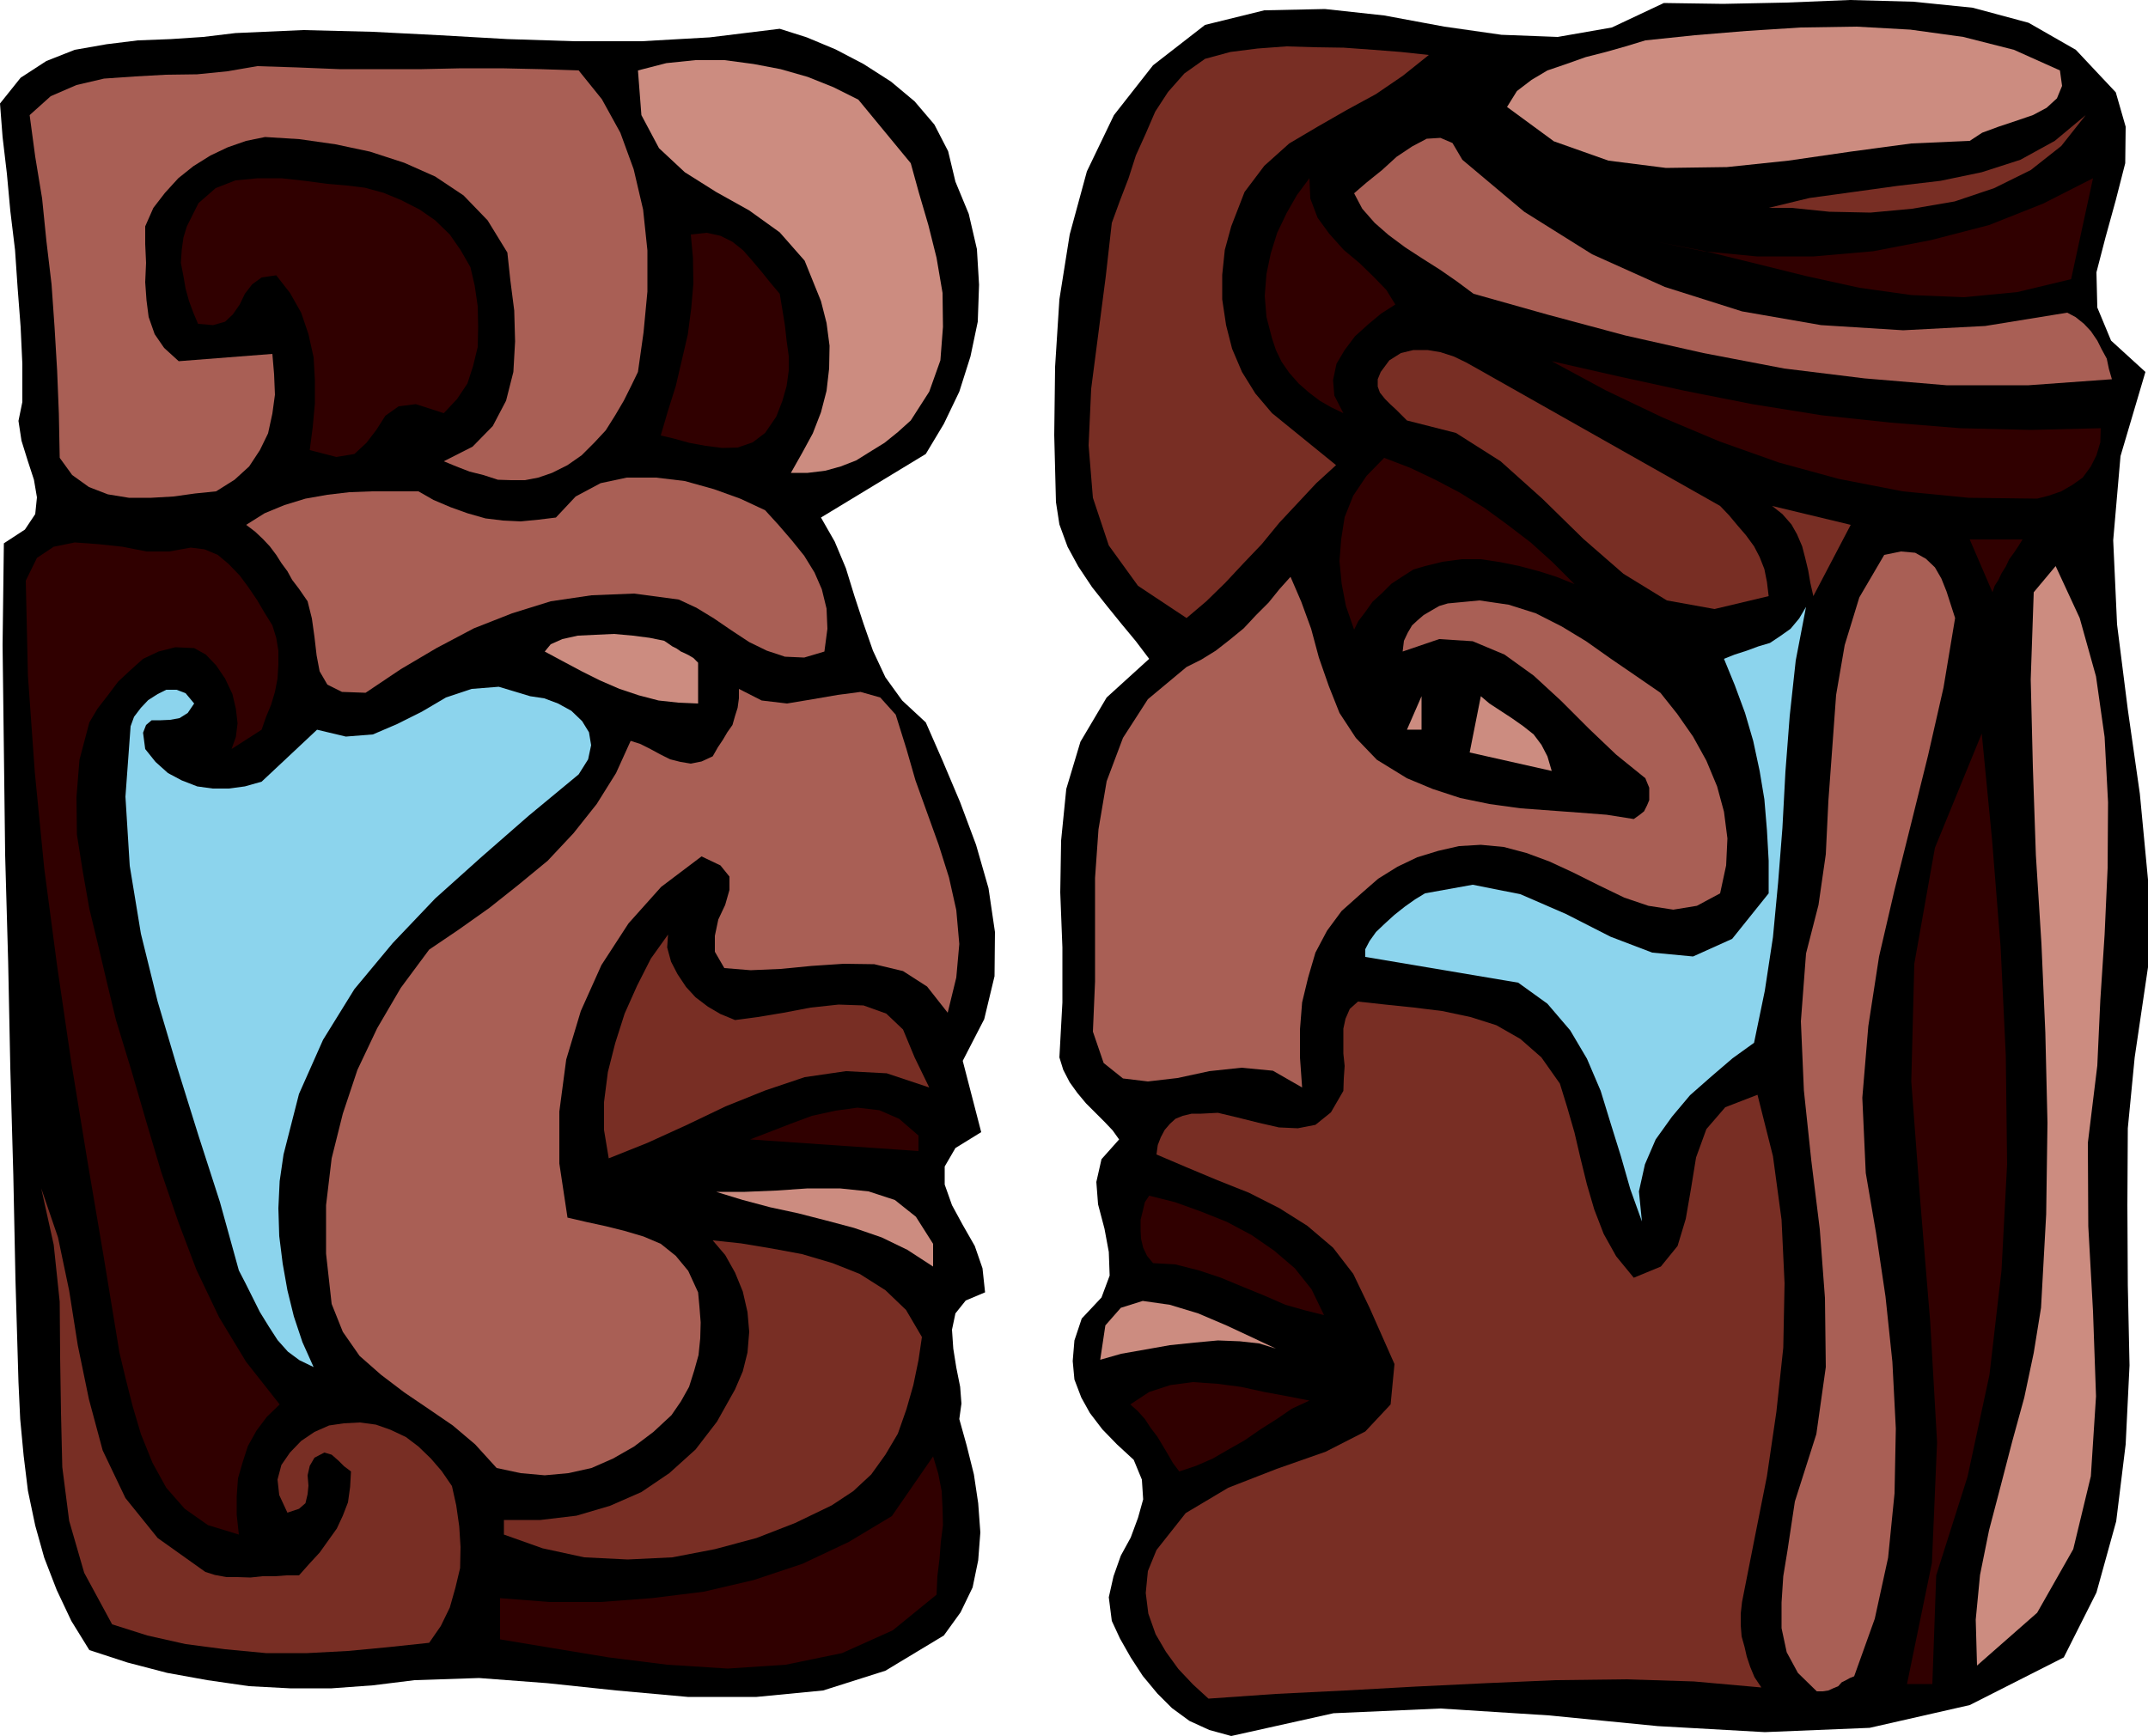
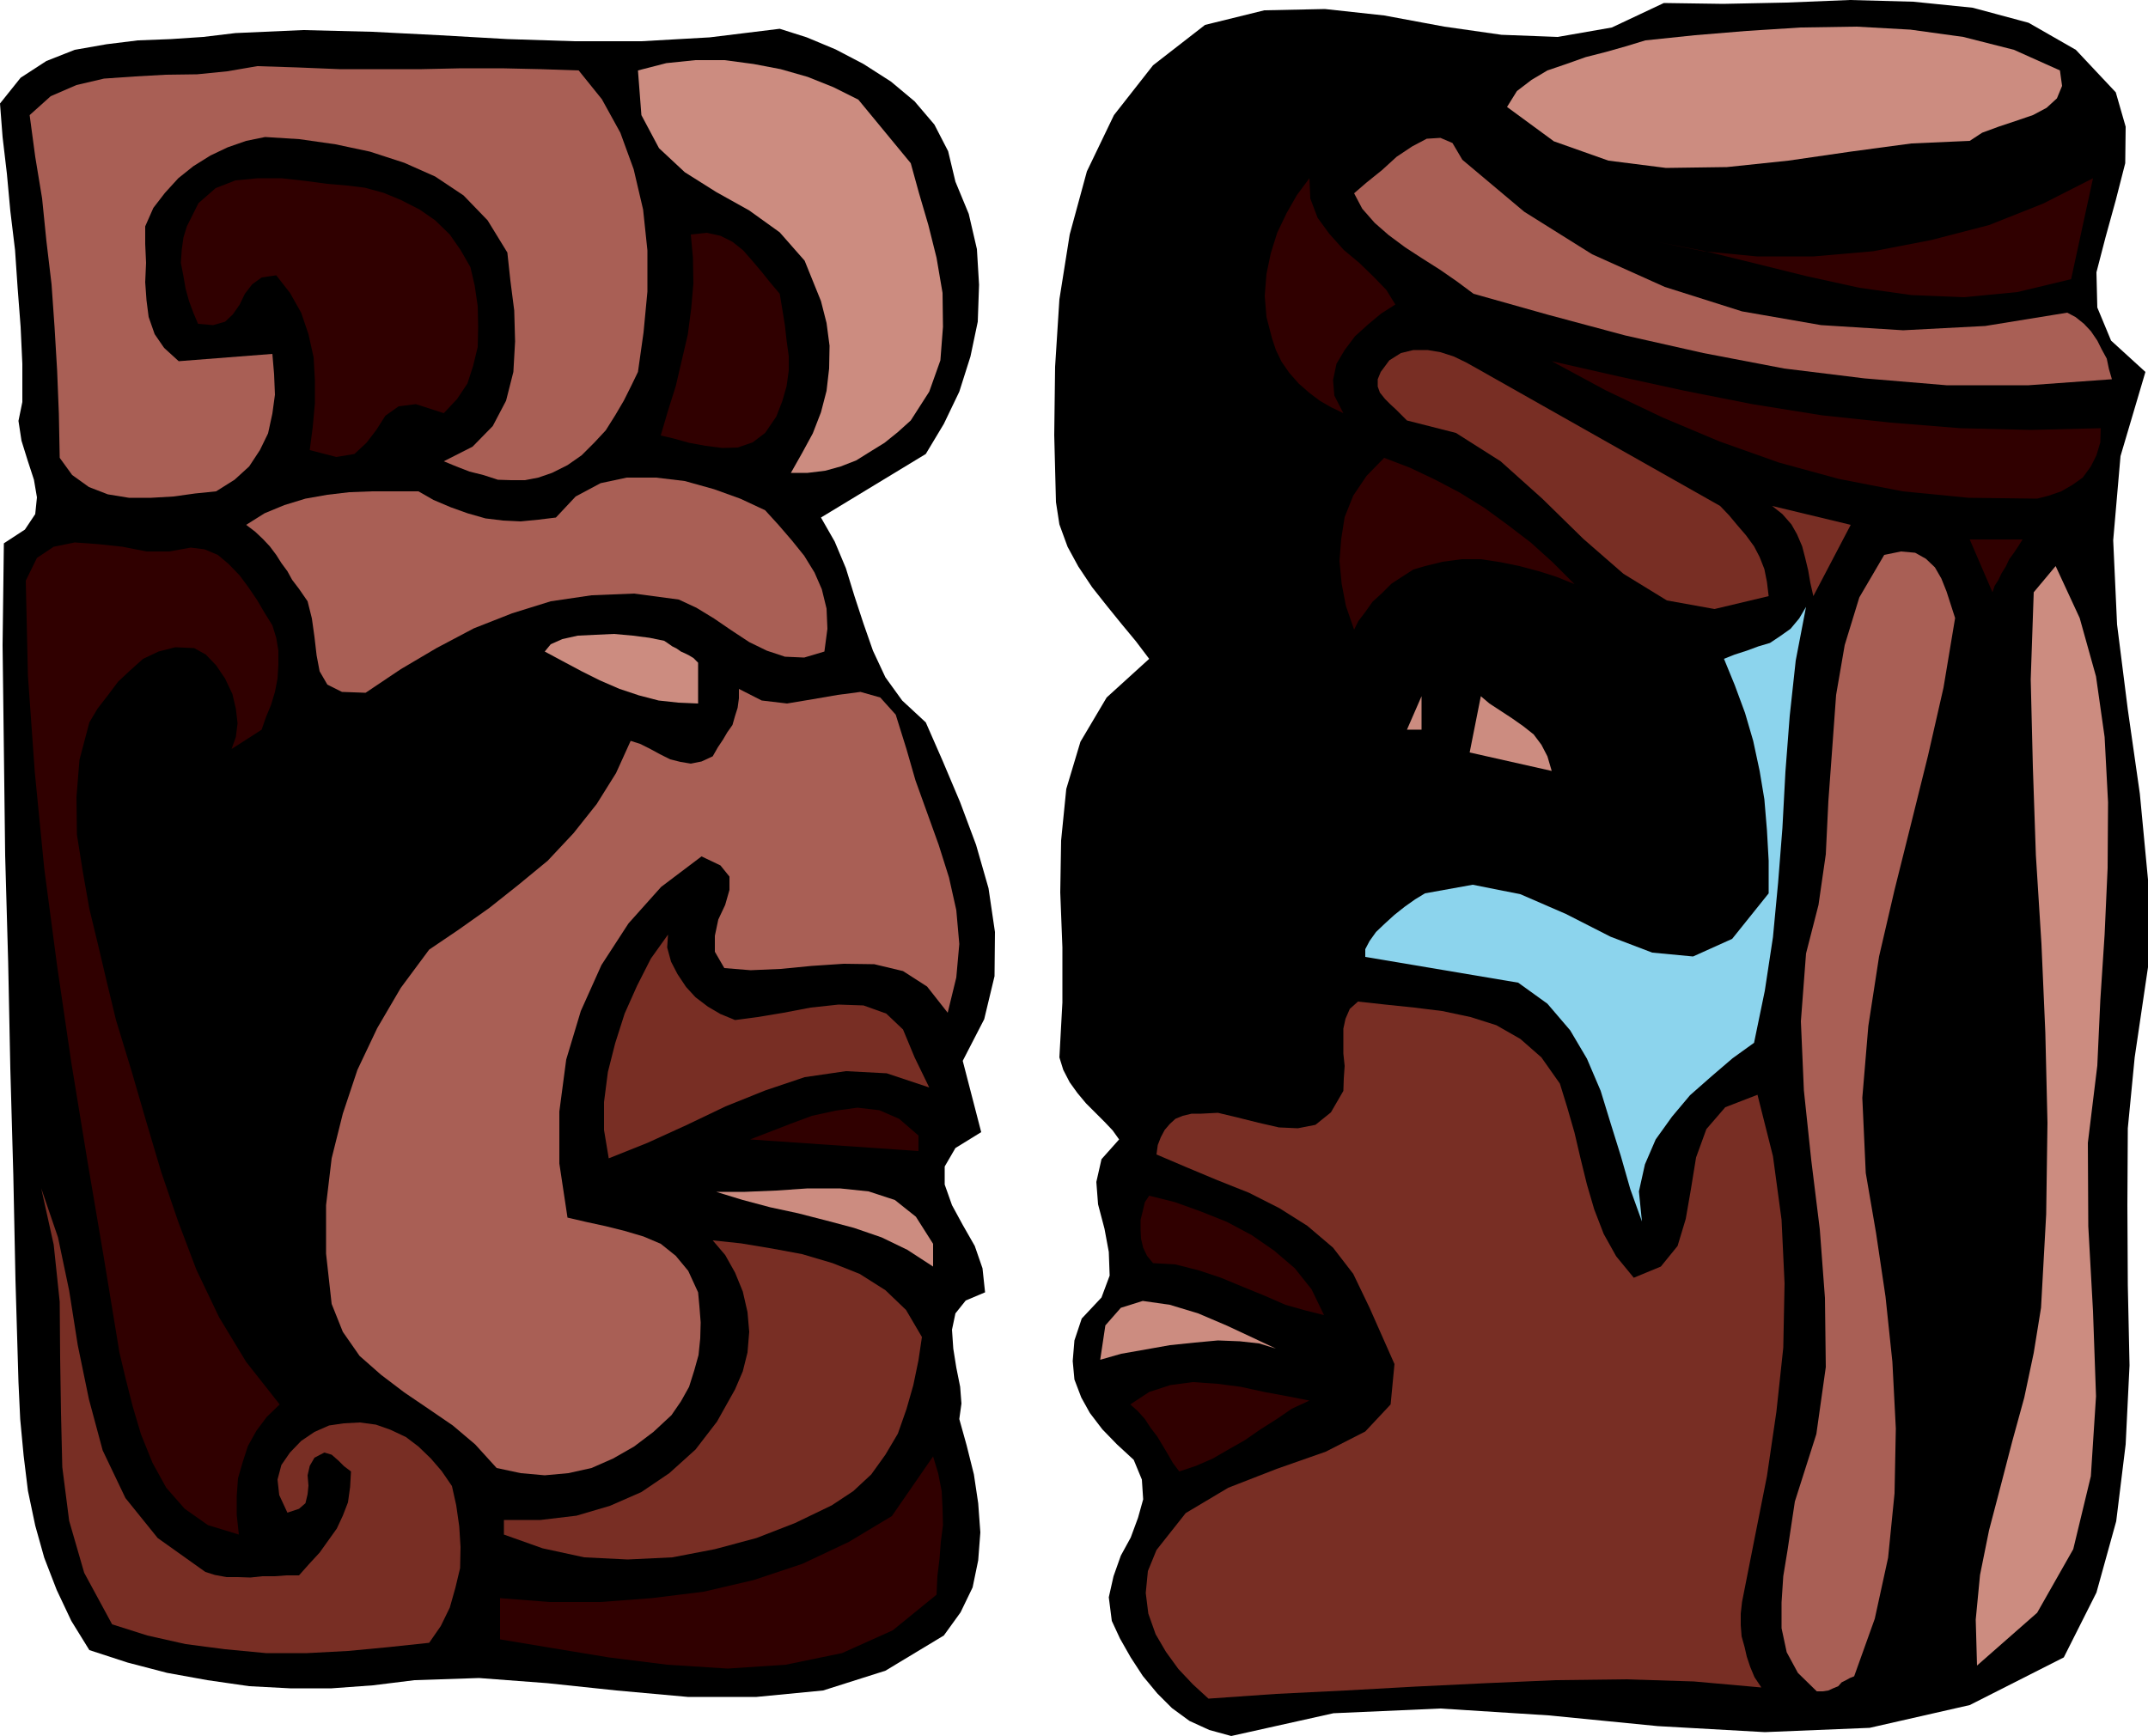
<svg xmlns="http://www.w3.org/2000/svg" height="388.032" viewBox="0 0 360 291.024" width="480">
  <path style="fill:#000" d="m248.318 280.257 4.536 1.44 4.824 2.016 4.68 2.448 4.608 2.952 3.96 3.312 3.312 3.888 2.304 4.464 1.224 5.112 2.232 5.4 1.368 5.904.36 5.976-.216 6.192-1.224 5.832-1.872 5.904-2.592 5.4-3.024 5.04-17.568 10.656 2.304 4.032 1.872 4.464 1.44 4.68 1.512 4.608 1.584 4.536 2.088 4.464 2.808 3.888 3.96 3.672 2.808 6.408 2.952 6.984 2.664 7.128 2.088 7.272 1.08 7.344-.072 7.416-1.728 7.2-3.6 6.984 3.096 11.952-4.32 2.664-1.8 3.096v3.024l1.224 3.456 1.8 3.312 2.016 3.528 1.296 3.744.432 4.032-3.24 1.368-1.728 2.16-.576 2.736.216 3.168.504 3.168.648 3.24.216 2.808-.36 2.592 1.224 4.392 1.224 4.896.72 4.824.36 4.896-.36 4.68-.936 4.536-2.016 4.176-2.808 3.888-9.792 5.904-10.44 3.312-11.16 1.08h-11.52l-11.952-1.08-11.592-1.224-11.448-.864-10.8.36-6.984.864-6.912.504h-6.984l-6.84-.36-6.984-1.008-6.768-1.224-6.624-1.728-6.408-2.088-3.024-4.896-2.448-5.184-2.088-5.4-1.512-5.4-1.224-5.832-.72-5.904-.576-6.12-.288-6.192-.504-17.136-.36-17.568-.504-17.928-.36-17.784-.504-17.928-.216-17.712-.216-17.496.216-17.064 3.528-2.304 1.728-2.592.288-2.808-.504-2.952-1.08-3.312-1.008-3.24-.504-3.312.648-3.168v-6.408l-.288-6.192-.504-6.552-.432-6.336-.792-6.552-.576-6.264-.72-6.12-.432-5.616 3.456-4.32 4.32-2.808 4.752-1.872 5.328-.936 5.256-.648 5.544-.216 5.4-.36 5.4-.648 11.376-.504 11.52.288 11.304.576 11.376.648 11.232.36h11.232l11.448-.648z" transform="translate(-117.638 -275.433)" />
  <path style="fill:#a95f55" d="m214.622 287.24 3.888 4.825 3.096 5.616 2.232 6.12 1.584 6.768.72 6.84v6.912l-.648 6.84-.936 6.624-1.152 2.376-1.224 2.448-1.44 2.448-1.584 2.52-1.944 2.088-2.088 2.088-2.376 1.656-2.592 1.296-2.304.792-2.232.432h-2.304l-2.232-.072-2.448-.792-2.304-.576-2.232-.864-2.088-.864 4.824-2.448 3.384-3.456 2.232-4.248 1.224-4.824.288-5.112-.144-5.184-.648-5.04-.504-4.68-3.312-5.4-4.032-4.176-4.752-3.168-5.184-2.304-5.76-1.872-5.76-1.224-6.048-.864-5.76-.36-3.168.648-3.096 1.08-2.88 1.368-2.88 1.8-2.52 2.016-2.232 2.448-1.944 2.52-1.368 3.096v2.952l.144 3.168-.144 3.24.216 3.024.36 2.808 1.008 2.88 1.584 2.304 2.448 2.232 15.696-1.224.288 3.384.144 3.456-.432 3.168-.72 3.312-1.368 2.808-1.8 2.736-2.448 2.232-3.096 1.944-3.528.36-3.6.504-3.744.216h-3.744l-3.528-.576-3.168-1.224-2.808-2.016-2.088-2.88-.144-7.416-.288-7.2-.432-7.272-.504-7.2-.864-7.272-.72-7.128-1.152-6.984-.936-6.984 3.528-3.168 4.32-1.872 4.608-1.08 5.184-.36 5.184-.288 5.256-.072 5.04-.504 5.04-.864 6.696.216 7.056.288h13.824l6.624-.144h6.768l6.48.144z" transform="translate(-117.638 -275.433)" />
  <path style="fill:#cc8c80" d="m270.278 302.793 1.368 4.968 1.584 5.4 1.368 5.472 1.008 5.904.072 5.688-.432 5.616-1.872 5.256-3.096 4.824-2.16 1.944-2.232 1.8-2.448 1.512-2.304 1.44-2.592 1.008-2.592.72-2.952.36h-2.808l1.872-3.312 1.8-3.312 1.368-3.528.936-3.6.432-3.744.072-3.816-.504-3.816-.936-3.672-2.736-6.768-4.176-4.752-5.112-3.672-5.544-3.096-5.256-3.312-4.32-4.032-2.952-5.544-.576-7.488 4.752-1.224 4.896-.504h4.824l4.896.648 4.536.864 4.536 1.296 4.32 1.728 4.176 2.088z" transform="translate(-117.638 -275.433)" />
  <path style="fill:#300000" d="m196.478 320.217.72 3.096.504 3.456.072 3.456-.072 3.384-.792 3.24-.936 2.88-1.728 2.592-2.232 2.376-4.68-1.512-2.88.36-2.232 1.584-1.512 2.376-1.656 2.16-2.016 1.872-3.024.504-4.464-1.152.504-3.888.36-3.96v-3.888l-.216-3.816-.864-3.888-1.224-3.6-1.872-3.312-2.304-2.952-2.448.36-1.584 1.152-1.224 1.584-.864 1.8-1.152 1.656-1.296 1.224-2.016.576-2.52-.216-.792-1.872-.72-1.944-.576-2.088-.36-2.088-.432-2.232.144-2.16.288-2.088.576-1.872 1.944-3.888 2.88-2.52 3.312-1.296 3.744-.36h3.96l3.888.432 3.744.504 3.384.288 2.952.36 3.168.864 2.952 1.224 3.096 1.584 2.592 1.8 2.448 2.376 1.8 2.592zm51.84 4.463.432 2.593.432 2.664.288 2.592.36 2.592v2.448l-.36 2.592-.72 2.52-1.008 2.592-1.872 2.736-2.088 1.584-2.52.864-2.592.072-2.808-.36-2.736-.504-2.592-.72-2.16-.504 1.224-4.176 1.296-4.104 1.008-4.32 1.008-4.32.576-4.392.36-4.176-.072-4.32-.36-3.888 2.664-.288 2.304.504 2.016 1.008 1.8 1.44 1.512 1.728 1.584 1.872 1.44 1.8z" transform="translate(-117.638 -275.433)" />
  <path style="fill:#a95f55" d="m245.87 360.969 2.232 2.448 2.232 2.592 2.088 2.592 1.728 2.808 1.224 2.808.792 3.24.144 3.384-.504 3.816-3.384 1.008-3.24-.144-3.024-1.008-2.952-1.44-2.952-1.944-2.952-2.016-2.952-1.8-2.952-1.368-7.488-1.008-7.128.288-6.84 1.008-6.48 2.016-6.408 2.52-6.264 3.312-5.976 3.528-5.904 3.96-3.96-.144-2.448-1.224-1.296-2.232-.504-2.664-.36-3.096-.432-3.096-.72-2.88-1.44-2.088-1.152-1.512-.792-1.44-1.008-1.368-.864-1.368-1.08-1.44-1.152-1.224-1.296-1.224-1.512-1.152 3.096-1.944 3.312-1.368 3.528-1.08 3.672-.648 3.672-.432 3.816-.144h7.776l2.52 1.44 2.88 1.224 2.808 1.008 3.024.864 2.952.36 2.952.144 2.952-.288 2.952-.36 3.312-3.528 4.176-2.232 4.392-.936h4.896l4.824.576 4.896 1.368 4.392 1.584z" transform="translate(-117.638 -275.433)" />
  <path style="fill:#300000" d="m163.286 380.265.648 2.088.36 2.16v2.376l-.144 2.304-.432 2.232-.648 2.16-.864 2.088-.72 2.088-5.04 3.24.72-2.016.288-2.304-.288-2.448-.576-2.448-1.224-2.592-1.512-2.232-1.728-1.8-1.944-1.08-3.168-.144-2.808.72-2.592 1.224-2.088 1.872-2.088 1.944L135.71 392l-1.728 2.232-1.368 2.304-1.656 6.264-.504 6.264.072 6.264 1.008 6.336 1.08 6.12 1.512 6.264 1.44 6.12 1.512 6.264 2.592 8.496 2.448 8.424 2.52 8.496 2.88 8.424 3.024 7.992 3.816 7.992 4.536 7.488 5.616 7.128-2.16 2.088-1.728 2.304-1.44 2.592-.864 2.664-.792 2.736-.216 3.024v3.096l.36 3.312-5.184-1.584-3.888-2.736-3.096-3.528-2.304-4.176-1.944-4.824-1.368-4.608-1.224-4.824-1.008-4.248-2.664-16.2-2.736-16.128-2.664-16.272-2.376-16.2-2.16-16.344-1.584-16.128-1.152-16.2-.36-15.912 1.872-3.816 2.808-1.872 3.528-.72 3.96.288 4.032.432 4.032.792h3.816l3.6-.648 2.304.288 2.232.936 1.8 1.512 1.872 1.944 1.44 1.944 1.512 2.232 1.224 2.088z" transform="translate(-117.638 -275.433)" />
  <path style="fill:#cc8c80" d="M234.638 386.529v6.84l-3.312-.144-3.312-.36-3.312-.864-3.24-1.08-3.312-1.44-3.024-1.512-3.24-1.728-2.952-1.584 1.008-1.224 1.944-.864 2.592-.576 2.952-.144 3.096-.144 3.168.288 2.808.36 2.448.504.648.432.72.504.72.36.72.504.648.288.72.36.72.432z" transform="translate(-117.638 -275.433)" />
-   <path style="fill:#8cd4ed" d="m150.182 393.369-1.08 1.584-1.368.864-1.584.288-1.584.072h-1.512l-.936.792-.504 1.296.36 2.736 1.728 2.16 2.088 1.872 2.304 1.224 2.592 1.008 2.592.36h2.664l2.736-.36 2.808-.792 9.288-8.712 4.824 1.152 4.536-.36 4.032-1.728 4.176-2.088 4.032-2.376 4.32-1.44 4.536-.36 5.256 1.584 2.376.36 2.304.864 2.232 1.224 1.8 1.728 1.152 1.872.36 2.16-.504 2.376-1.584 2.52-8.352 6.912-7.992 6.984-7.704 6.912-7.128 7.488-6.408 7.704-5.256 8.496-4.032 9.072-2.592 10.152-.648 4.464-.216 4.536.144 4.68.576 4.608.792 4.464 1.08 4.392 1.44 4.32 1.872 4.176-2.376-1.152-1.944-1.44-1.728-1.944-1.44-2.232-1.512-2.448-1.224-2.448-1.224-2.448-1.08-2.088-3.168-11.448-3.6-11.16-3.528-11.304-3.312-11.16-2.808-11.376-1.872-11.376-.72-11.592.864-11.808.576-1.584 1.152-1.512 1.224-1.296 1.584-1.008 1.44-.72h1.728l1.512.576z" transform="translate(-117.638 -275.433)" />
  <path style="fill:#a95f55" d="m269.558 401 1.512 5.257 1.944 5.4 1.944 5.4 1.728 5.472L277.91 428l.504 5.688-.504 5.616-1.44 5.904-3.456-4.392-4.032-2.592-4.824-1.152-5.112-.072-5.4.36-5.184.504-5.04.216-4.392-.36-1.584-2.736v-2.664l.576-2.736 1.152-2.448.72-2.52v-2.232l-1.512-1.872-3.168-1.512-6.768 5.112-5.472 6.12-4.536 6.984-3.456 7.704-2.448 8.136-1.152 8.712v8.712l1.368 9.072 3.096.72 3.312.72 3.168.792 3.168.936 2.88 1.224 2.52 2.016 2.088 2.52 1.656 3.6.216 2.304.216 2.736-.072 2.664-.288 2.808-.72 2.592-.864 2.736-1.368 2.448-1.584 2.304-3.024 2.808-3.24 2.448-3.528 2.016-3.6 1.584-3.888.864-3.96.36-4.032-.36-4.032-.864-3.6-3.96-3.744-3.168-4.104-2.808-4.032-2.736-3.888-2.952-3.6-3.168-2.808-4.032-1.872-4.68-.936-8.424v-8.136l.936-7.848 1.872-7.488 2.448-7.344 3.312-6.984 3.96-6.768 4.752-6.408 4.896-3.312 5.184-3.672 4.896-3.888 4.896-4.032 4.32-4.608 3.888-4.896 3.24-5.184 2.448-5.4 1.584.504 1.728.864 1.584.864 1.728.864 1.728.432 1.728.288 1.8-.36 1.872-.864.864-1.512.864-1.296.72-1.224.864-1.224.432-1.512.432-1.368.216-1.584v-1.584l3.816 1.944 4.248.504 4.32-.72 4.176-.72 3.816-.504 3.312.936 2.592 2.88z" transform="translate(-117.638 -275.433)" />
  <path style="fill:#782e24" d="m240.83 446.433 3.816-.504 4.32-.72 4.536-.864 4.68-.504 4.176.144 3.816 1.368 2.808 2.664 1.944 4.68 2.448 5.04-7.128-2.376-6.84-.36-6.912 1.008-6.624 2.232-6.624 2.664-6.624 3.168-6.48 2.952-6.48 2.592-.792-4.752v-4.68l.648-5.04 1.224-4.824 1.584-4.968 2.088-4.68 2.304-4.536 2.88-4.032-.144 2.16.648 2.376 1.08 2.088 1.44 2.16 1.584 1.728 2.088 1.584 2.088 1.224z" transform="translate(-117.638 -275.433)" />
  <path style="fill:#300000" d="M271.574 465.8v2.593l-28.224-1.944 3.168-1.224 3.528-1.368 3.672-1.368 3.96-.864 3.672-.504 3.672.432 3.312 1.44z" transform="translate(-117.638 -275.433)" />
  <path style="fill:#782e24" d="m152.054 538.953 1.584.504 1.944.36h1.872l2.16.072 2.016-.216h2.088l1.944-.144h2.088l1.728-1.944 1.728-1.872 1.44-2.016 1.44-2.016 1.008-2.16.864-2.232.36-2.592.144-2.592-1.152-.864-.936-.936-1.152-1.008-1.224-.36-1.656.864-.792 1.368-.36 1.584.144 1.728-.144 1.44-.36 1.512-1.08.936-1.944.648-1.368-2.952-.288-2.592.648-2.448 1.44-2.088 1.872-1.944 2.232-1.512 2.448-1.08 2.448-.36 2.664-.144 2.736.36 2.448.864 2.592 1.224 2.088 1.584 2.088 2.016 1.8 2.088 1.728 2.52.72 3.24.504 3.528.216 3.456-.072 3.528-.792 3.312-.936 3.312-1.512 3.096-1.944 2.808-6.768.72-6.84.648-6.84.36h-6.912l-6.84-.648-6.624-.864-6.408-1.44-5.904-1.872-4.68-8.64-2.52-8.712-1.152-9-.216-9.072-.144-9.288-.072-9.36-1.008-9.576-2.088-9.432 2.808 8.208 1.872 8.928 1.44 9.144 1.872 9.072 2.304 8.568 3.816 7.992 5.4 6.696z" transform="translate(-117.638 -275.433)" />
  <path style="fill:#cc8c80" d="M274.022 483.945v3.816l-4.32-2.808-4.32-2.088-4.608-1.584-4.608-1.224-4.752-1.224-4.68-1.008-4.608-1.224-4.464-1.368h4.824l5.256-.216 5.256-.36h5.4l4.824.504 4.392 1.44 3.528 2.808z" transform="translate(-117.638 -275.433)" />
  <path style="fill:#782e24" d="m272.15 499.569-.576 3.888-.864 4.176-1.152 4.032-1.44 4.104-2.088 3.528-2.376 3.312-3.024 2.808-3.6 2.376-6.12 2.952-6.48 2.52-6.984 1.872-7.128 1.368-7.488.36-7.272-.36-6.984-1.512-6.48-2.304v-2.448h6.12l6.048-.72 5.616-1.656 5.256-2.304 4.68-3.168 4.392-3.96 3.6-4.68 3.024-5.4 1.296-3.024.792-3.168.288-3.456-.288-3.312-.792-3.456-1.296-3.168-1.656-2.952-2.088-2.448 4.752.504 5.184.864 5.04.936 5.112 1.512 4.536 1.8 4.32 2.736 3.456 3.312z" transform="translate(-117.638 -275.433)" />
  <path style="fill:#300000" d="m274.598 542.769-7.344 5.976-8.496 3.816-9.432 1.944-9.72.648-10.152-.648-9.792-1.224-9.576-1.584-8.64-1.44v-6.912l8.28.648h8.568l8.568-.648 8.712-1.08 8.352-1.944 8.208-2.736 7.776-3.672 7.2-4.32 6.912-10.008.864 2.88.576 2.952.144 2.88.072 2.808-.36 2.808-.216 2.808-.36 2.952z" transform="translate(-117.638 -275.433)" />
  <path style="fill:#000" d="m472.238 290.913 1.656 5.76-.072 6.12-1.584 6.192-1.728 6.264-1.512 5.832.144 5.904 2.304 5.544 5.76 5.256-4.176 14.112-1.224 14.112.648 14.112 1.8 14.256 2.016 14.112 1.368 14.4v14.688l-2.232 15.12-1.152 11.88-.072 12.888.072 13.392.288 13.464-.648 13.248-1.584 12.888-3.312 11.952-5.472 10.872-15.768 7.992-16.776 3.816-17.568.72-17.928-1.008-18.288-1.8-18.144-1.152-17.928.792-17.136 3.816-3.672-1.008-3.312-1.512-2.952-2.16-2.448-2.448-2.448-2.952-2.016-3.096-1.8-3.168-1.368-2.952-.504-3.96.792-3.528 1.224-3.456 1.656-3.024 1.224-3.312.864-3.096-.216-3.312-1.368-3.312-2.808-2.592-2.448-2.52-2.088-2.736-1.44-2.592-1.152-3.024-.288-3.096.288-3.456 1.224-3.672 3.312-3.528 1.368-3.672-.144-3.96-.72-3.888-1.08-4.104-.288-3.744.864-3.816 2.952-3.312-1.08-1.512-1.368-1.44-1.584-1.584-1.512-1.512-1.44-1.728-1.296-1.8-1.08-2.088-.648-2.088.504-9.216v-9.216l-.36-9.216.144-8.712.864-8.64 2.376-7.92 4.392-7.416 7.128-6.48-2.232-2.952-2.448-2.952-2.448-3.024-2.448-3.096-2.304-3.456-1.8-3.312-1.368-3.744-.576-3.744-.288-11.232.144-11.448.72-11.304 1.728-10.872 2.88-10.584 4.536-9.432 6.552-8.352 8.712-6.768 9.936-2.448 10.152-.216 9.936 1.08 10.08 1.872 9.576 1.368 9.432.36 9.072-1.584 8.712-4.104 9.936.144 10.584-.216 10.656-.432 10.656.288 9.936 1.008 9.36 2.52 7.92 4.536z" transform="translate(-117.638 -275.433)" />
  <path style="fill:#cc8c80" d="m462.878 287.24.36 2.593-.864 2.088-1.728 1.584-2.304 1.224-2.952 1.008-2.808.936-2.736 1.008-2.088 1.368-9.792.432-10.152 1.368-10.44 1.512-10.296 1.08-10.224.144-9.648-1.224-9.144-3.24-7.848-5.76 1.656-2.664 2.448-1.872 2.664-1.584 3.168-1.08 3.24-1.152 3.384-.864 3.312-.936 3.312-1.008 8.28-.864 8.712-.72 9.072-.576 9.288-.144 9.072.504 8.856 1.224 8.496 2.16z" transform="translate(-117.638 -275.433)" />
-   <path style="fill:#782e24" d="m357.11 284.649-4.32 3.456-4.536 3.096-4.896 2.664-4.896 2.808-4.752 2.808-4.176 3.744-3.312 4.392-2.232 5.76-1.08 3.96-.432 4.176v4.104l.648 4.32 1.008 3.96 1.656 3.888 2.232 3.6 2.808 3.312 10.728 8.712-3.312 3.024-3.096 3.312-3.096 3.312-2.952 3.6-3.024 3.168-3.096 3.312-3.168 3.096-3.312 2.808-8.136-5.4-4.896-6.768-2.664-7.992-.72-8.784.432-9.504 1.224-9.432 1.224-9.432 1.008-8.928 1.368-3.744 1.44-3.744 1.224-3.816 1.656-3.672 1.584-3.672 2.16-3.312 2.736-3.096 3.456-2.448 4.248-1.152 4.536-.576 4.824-.36 4.896.144 4.752.072 4.968.36 4.608.36zm60.768 25.631h-3.816l6.84-1.655 7.344-1.008 7.272-1.008 7.344-.864 6.912-1.44 6.48-2.088 5.76-3.168 5.184-4.32-4.104 5.184-5.112 4.032-6.12 3.024-6.624 2.232-7.128 1.224-6.984.648-6.912-.144z" transform="translate(-117.638 -275.433)" />
  <path style="fill:#a95f55" d="m362.726 302.217 10.368 8.712 11.376 7.128 12.168 5.472 12.96 4.104 13.248 2.304 13.752.864 13.752-.72 13.752-2.232 1.368.72 1.44 1.152 1.152 1.224 1.08 1.584.72 1.44.864 1.584.36 1.728.504 1.728-13.968 1.008H443.87l-13.752-1.152-13.464-1.656-13.536-2.592-13.104-2.952-12.888-3.456-12.528-3.528-2.808-2.088-2.808-1.944-2.952-1.872-2.88-1.872-2.808-2.088-2.304-2.016-2.088-2.376-1.368-2.592 2.088-1.8 2.592-2.088 2.448-2.232 2.592-1.728 2.448-1.296 2.304-.144 2.016.864z" transform="translate(-117.638 -275.433)" />
  <path style="fill:#300000" d="m464.75 322.233-9 2.16-8.928.864-8.856-.36-8.712-1.224-8.856-1.944-8.424-2.088-8.496-2.088-8.208-1.584 7.848 1.584 8.928.864h9.576l9.936-.864 9.72-1.872 9.72-2.52 9.072-3.6 8.352-4.248zm-113.256 4.247-2.376 1.513-2.16 1.8-2.232 2.016-1.728 2.304-1.368 2.304-.576 2.736.216 2.592 1.512 2.952-2.088-1.008-1.872-1.08-1.8-1.368-1.728-1.512-1.584-1.8-1.296-1.872-.936-1.944-.648-1.944-.936-3.6-.288-3.528.288-3.672.72-3.456 1.08-3.456 1.584-3.312 1.728-3.024 2.088-2.808.144 3.384 1.224 3.24 1.944 2.664 2.448 2.736 2.592 2.16 2.448 2.376 2.088 2.16z" transform="translate(-117.638 -275.433)" />
  <path style="fill:#782e24" d="m405.926 360.249 1.512 1.584 1.44 1.728 1.368 1.584 1.368 1.872.936 1.8.792 2.016.432 2.16.288 2.376-9.072 2.16-7.992-1.44-7.272-4.464-6.696-5.832-6.912-6.768-6.984-6.264-7.488-4.752-8.208-2.088-1.008-1.008-.864-.864-.936-.864-.864-.864-.864-1.08-.36-1.008v-1.224l.504-1.224 1.44-1.944 1.944-1.224 2.088-.504h2.376l2.16.36 2.232.72 2.088 1.008 1.8 1.008z" transform="translate(-117.638 -275.433)" />
  <path style="fill:#300000" d="m469.718 347.217-.072 2.376-.648 2.16-.936 1.872-1.368 1.872-1.728 1.224-1.872 1.08-2.088.72-1.944.504-11.52-.144-11.016-1.08-10.728-2.088-10.008-2.736-9.936-3.528-9.576-4.032-9.504-4.536-9.072-4.896 11.088 2.52 11.232 2.448 11.304 2.232 11.664 1.872 11.52 1.224 11.664.936 11.808.288zm-88.2 26.136-3.024-1.224-2.952-.936-3.24-.864-3.168-.648-3.312-.504h-3.168l-3.24.432-2.952.72-1.944.576-1.8 1.152-1.872 1.224-1.584 1.584-1.584 1.44-1.224 1.728-1.152 1.512-.72 1.44-1.368-3.96-.72-3.744-.36-3.816.288-3.672.576-3.672 1.44-3.6 2.232-3.312 2.952-3.024 4.32 1.656 4.248 2.016 4.104 2.16 4.176 2.592 3.744 2.736 3.96 3.024 3.672 3.312z" transform="translate(-117.638 -275.433)" />
  <path style="fill:#782e24" d="m421.55 375.369-.504-2.232-.36-2.088-.504-2.088-.504-1.944-.864-2.016-.936-1.656-1.512-1.728-1.728-1.368 13.176 3.168z" transform="translate(-117.638 -275.433)" />
  <path style="fill:#300000" d="m456.614 365.865-.72 1.152-.72 1.08-.792 1.08-.576 1.224-.72 1.152-.504 1.08-.648 1.008-.36 1.08-3.816-8.856z" transform="translate(-117.638 -275.433)" />
  <path style="fill:#a95f55" d="m445.31 379.04-1.944 11.665-2.592 11.376-2.808 11.304-2.808 11.232-2.592 11.16-1.8 11.664-1.008 12.024.576 12.6 1.728 10.08 1.584 10.656 1.152 10.944.576 11.16-.216 10.872-1.08 10.8-2.232 10.224-3.456 9.648-.72.288-.648.36-.72.36-.576.648-.864.36-.792.36-.936.144h-1.008l-3.168-3.096-1.872-3.456-.864-4.032v-4.32l.288-4.392.72-4.392.648-4.32.576-3.816 3.6-11.304 1.584-11.232-.144-11.592-.864-11.52-1.44-11.664-1.224-11.592-.504-11.592.864-11.376 2.088-8.136 1.224-8.496.432-8.928.648-8.856.648-8.928 1.44-8.352 2.448-7.992 4.176-7.128 2.808-.576 2.376.216 1.8 1.008 1.512 1.44 1.08 1.872.864 2.16.72 2.232z" transform="translate(-117.638 -275.433)" />
  <path style="fill:#cc8c80" d="m469.142 454.065-1.584 12.96.072 13.968.792 14.256.504 14.256-.864 13.392-2.952 12.24-6.048 10.656-10.08 8.856-.216-7.704.72-7.488 1.512-7.488 1.944-7.416 1.944-7.488 2.016-7.344 1.584-7.488 1.224-7.56.864-15.696.216-15.336-.36-15.12-.648-14.832-.936-14.904-.504-14.76-.36-14.688.504-14.616 3.672-4.392 4.032 8.712 2.736 9.792 1.44 10.152.576 10.944-.072 11.016-.504 11.16-.72 11.016z" transform="translate(-117.638 -275.433)" />
-   <path style="fill:#a95f55" d="m353.438 405.897 4.32 1.8 4.608 1.512 4.896 1.008 5.184.72 4.896.36 4.896.36 4.68.36 4.536.72 1.008-.72.72-.576.504-1.008.36-.864v-2.088l-.36-.864-.288-.72-4.896-3.96-4.608-4.392-4.68-4.68-4.536-4.176-4.896-3.528-5.328-2.232-5.616-.36-6.12 2.088.216-1.8.648-1.368.72-1.224.936-.864 1.008-.864 1.224-.72 1.368-.792 1.44-.432 5.328-.504 4.896.72 4.536 1.44 4.392 2.232 4.032 2.448 4.176 2.952 4.104 2.808 4.176 2.88 2.808 3.528 2.664 3.816 2.232 4.032 1.8 4.32 1.152 4.248.576 4.464-.216 4.536-1.008 4.68-3.888 2.088-3.96.648-4.176-.648-4.032-1.368-4.32-2.088-4.176-2.088-4.032-1.872-3.888-1.44-3.816-1.008-3.816-.36-3.672.216-3.456.792-3.528 1.08-3.312 1.584-3.24 2.016-2.808 2.448-3.312 2.952-2.448 3.312-1.944 3.672-1.224 4.176-1.008 4.176-.36 4.536v4.68l.36 5.04-4.896-2.808-5.256-.504-5.4.576-5.328 1.152-4.968.576-4.176-.504-3.24-2.592-1.8-5.256.36-8.424V422.6l.576-8.136 1.368-8.064 2.736-7.272 4.176-6.48 6.48-5.4 2.448-1.224 2.448-1.512 2.304-1.8 2.376-1.944 2.088-2.232 2.088-2.088 1.8-2.232 1.872-2.088 1.8 4.176 1.656 4.536 1.296 4.824 1.656 4.752 1.8 4.536 2.736 4.176 3.528 3.672z" transform="translate(-117.638 -275.433)" />
  <path style="fill:#8cd4ed" d="m411.614 450.249-3.6 2.592-3.528 3.024-3.6 3.168-3.024 3.6-2.736 3.816-1.8 4.176-1.008 4.536.504 5.04-1.944-5.4-1.584-5.544-1.728-5.544-1.656-5.4-2.304-5.4-2.808-4.752-3.816-4.464-4.896-3.528-25.632-4.32v-1.296l.72-1.368 1.08-1.512 1.512-1.44 1.584-1.44 1.728-1.368 1.728-1.224 1.656-1.008 7.992-1.44 7.992 1.584 7.632 3.312 7.488 3.816 6.984 2.664 6.84.648 6.552-2.952 6.12-7.632v-5.472l-.288-5.112-.432-5.184-.792-4.752-1.08-5.04-1.368-4.68-1.728-4.68-1.8-4.392 1.8-.72 2.016-.648 1.944-.72 1.944-.576 1.728-1.152 1.728-1.224 1.44-1.728 1.152-1.944-1.728 9-1.008 9.288-.72 9.36-.504 9.432-.72 9.144-.864 9.144-1.368 9z" transform="translate(-117.638 -275.433)" />
  <path style="fill:#cc8c80" d="m353.438 397.76 2.448-5.615v5.616zm24.264 6.913-13.752-3.096 1.872-9.432 1.44 1.224 1.872 1.224 1.872 1.224 1.944 1.368 1.728 1.368 1.296 1.728 1.008 1.944z" transform="translate(-117.638 -275.433)" />
-   <path style="fill:#300000" d="m442.142 539.529-.648 18.216h-4.248l4.176-20.304.864-20.232-1.152-20.232-1.656-20.088-1.512-20.16.504-19.728 3.456-19.44 7.848-19.152 1.728 17.784 1.44 18.072.864 18.144.216 18.216-.936 17.784-2.016 17.496-3.672 17.064z" transform="translate(-117.638 -275.433)" />
  <path style="fill:#782e24" d="m379.07 457.089 1.224 3.96 1.224 4.248 1.008 4.32 1.08 4.392 1.224 4.176 1.584 4.104 2.088 3.744 2.952 3.6 4.536-1.872 2.808-3.456 1.368-4.536.864-4.968.864-5.328 1.728-4.752 3.168-3.672 5.4-2.088 2.592 10.296 1.44 10.656.504 10.656-.216 10.8-1.152 10.728-1.584 10.8-2.088 10.512-2.088 10.584-.216 1.944v1.944l.144 1.872.504 1.8.36 1.584.576 1.728.72 1.728 1.152 1.728-11.304-1.008-11.448-.36-11.736.144-11.664.504-11.88.576-11.664.648-11.664.576-11.304.792-2.592-2.376-2.448-2.592-2.088-2.88-1.728-2.952-1.224-3.456-.432-3.456.36-3.672 1.44-3.528 4.896-6.192 7.128-4.248 8.136-3.168 8.208-2.88 6.624-3.384 4.248-4.536.648-6.768-4.176-9.432-2.736-5.688-3.384-4.392-4.32-3.672-4.68-2.952-5.112-2.592-5.256-2.088-5.328-2.232-4.896-2.088.216-1.584.504-1.296.648-1.224.864-1.008.936-.864 1.224-.504 1.512-.36h1.584l2.808-.144 3.312.792 3.456.864 3.456.792 3.168.144 2.952-.576 2.592-2.088 2.088-3.6.072-2.088.144-2.088-.216-2.088v-4.176l.36-1.656.72-1.656 1.368-1.224 4.608.504 4.824.504 4.68.576 4.752 1.008 4.32 1.368 4.032 2.304 3.528 3.096z" transform="translate(-117.638 -275.433)" />
  <path style="fill:#300000" d="m339.542 495.897-3.168-.792-3.312-.936-3.456-1.512-3.528-1.44-3.816-1.584-3.672-1.224-3.96-1.008-3.744-.216-1.008-1.224-.648-1.368-.36-1.512-.072-1.44v-1.728l.36-1.44.36-1.512.72-1.08 4.32 1.08 4.392 1.584 4.32 1.728 4.176 2.232 3.744 2.592 3.456 2.952 2.808 3.528z" transform="translate(-117.638 -275.433)" />
  <path style="fill:#cc8c80" d="m331.478 501.513-2.808-.864-3.24-.36-3.672-.144-3.888.36-4.176.432-4.032.72-4.104.72-3.528 1.008.864-5.76 2.592-2.952 3.672-1.152 4.536.648 4.752 1.44 4.896 2.088 4.464 2.088z" transform="translate(-117.638 -275.433)" />
  <path style="fill:#300000" d="m337.094 510.225-2.952 1.368-2.52 1.728-2.736 1.728-2.592 1.8-2.664 1.512-2.736 1.584-2.808 1.224-2.808.936-1.08-1.44-.864-1.512-.864-1.44-.864-1.44-1.152-1.512-.936-1.44-1.224-1.368-1.224-1.08 3.168-2.088 3.528-1.152 3.816-.504 4.104.288 3.888.504 3.96.864 3.888.72z" transform="translate(-117.638 -275.433)" />
</svg>